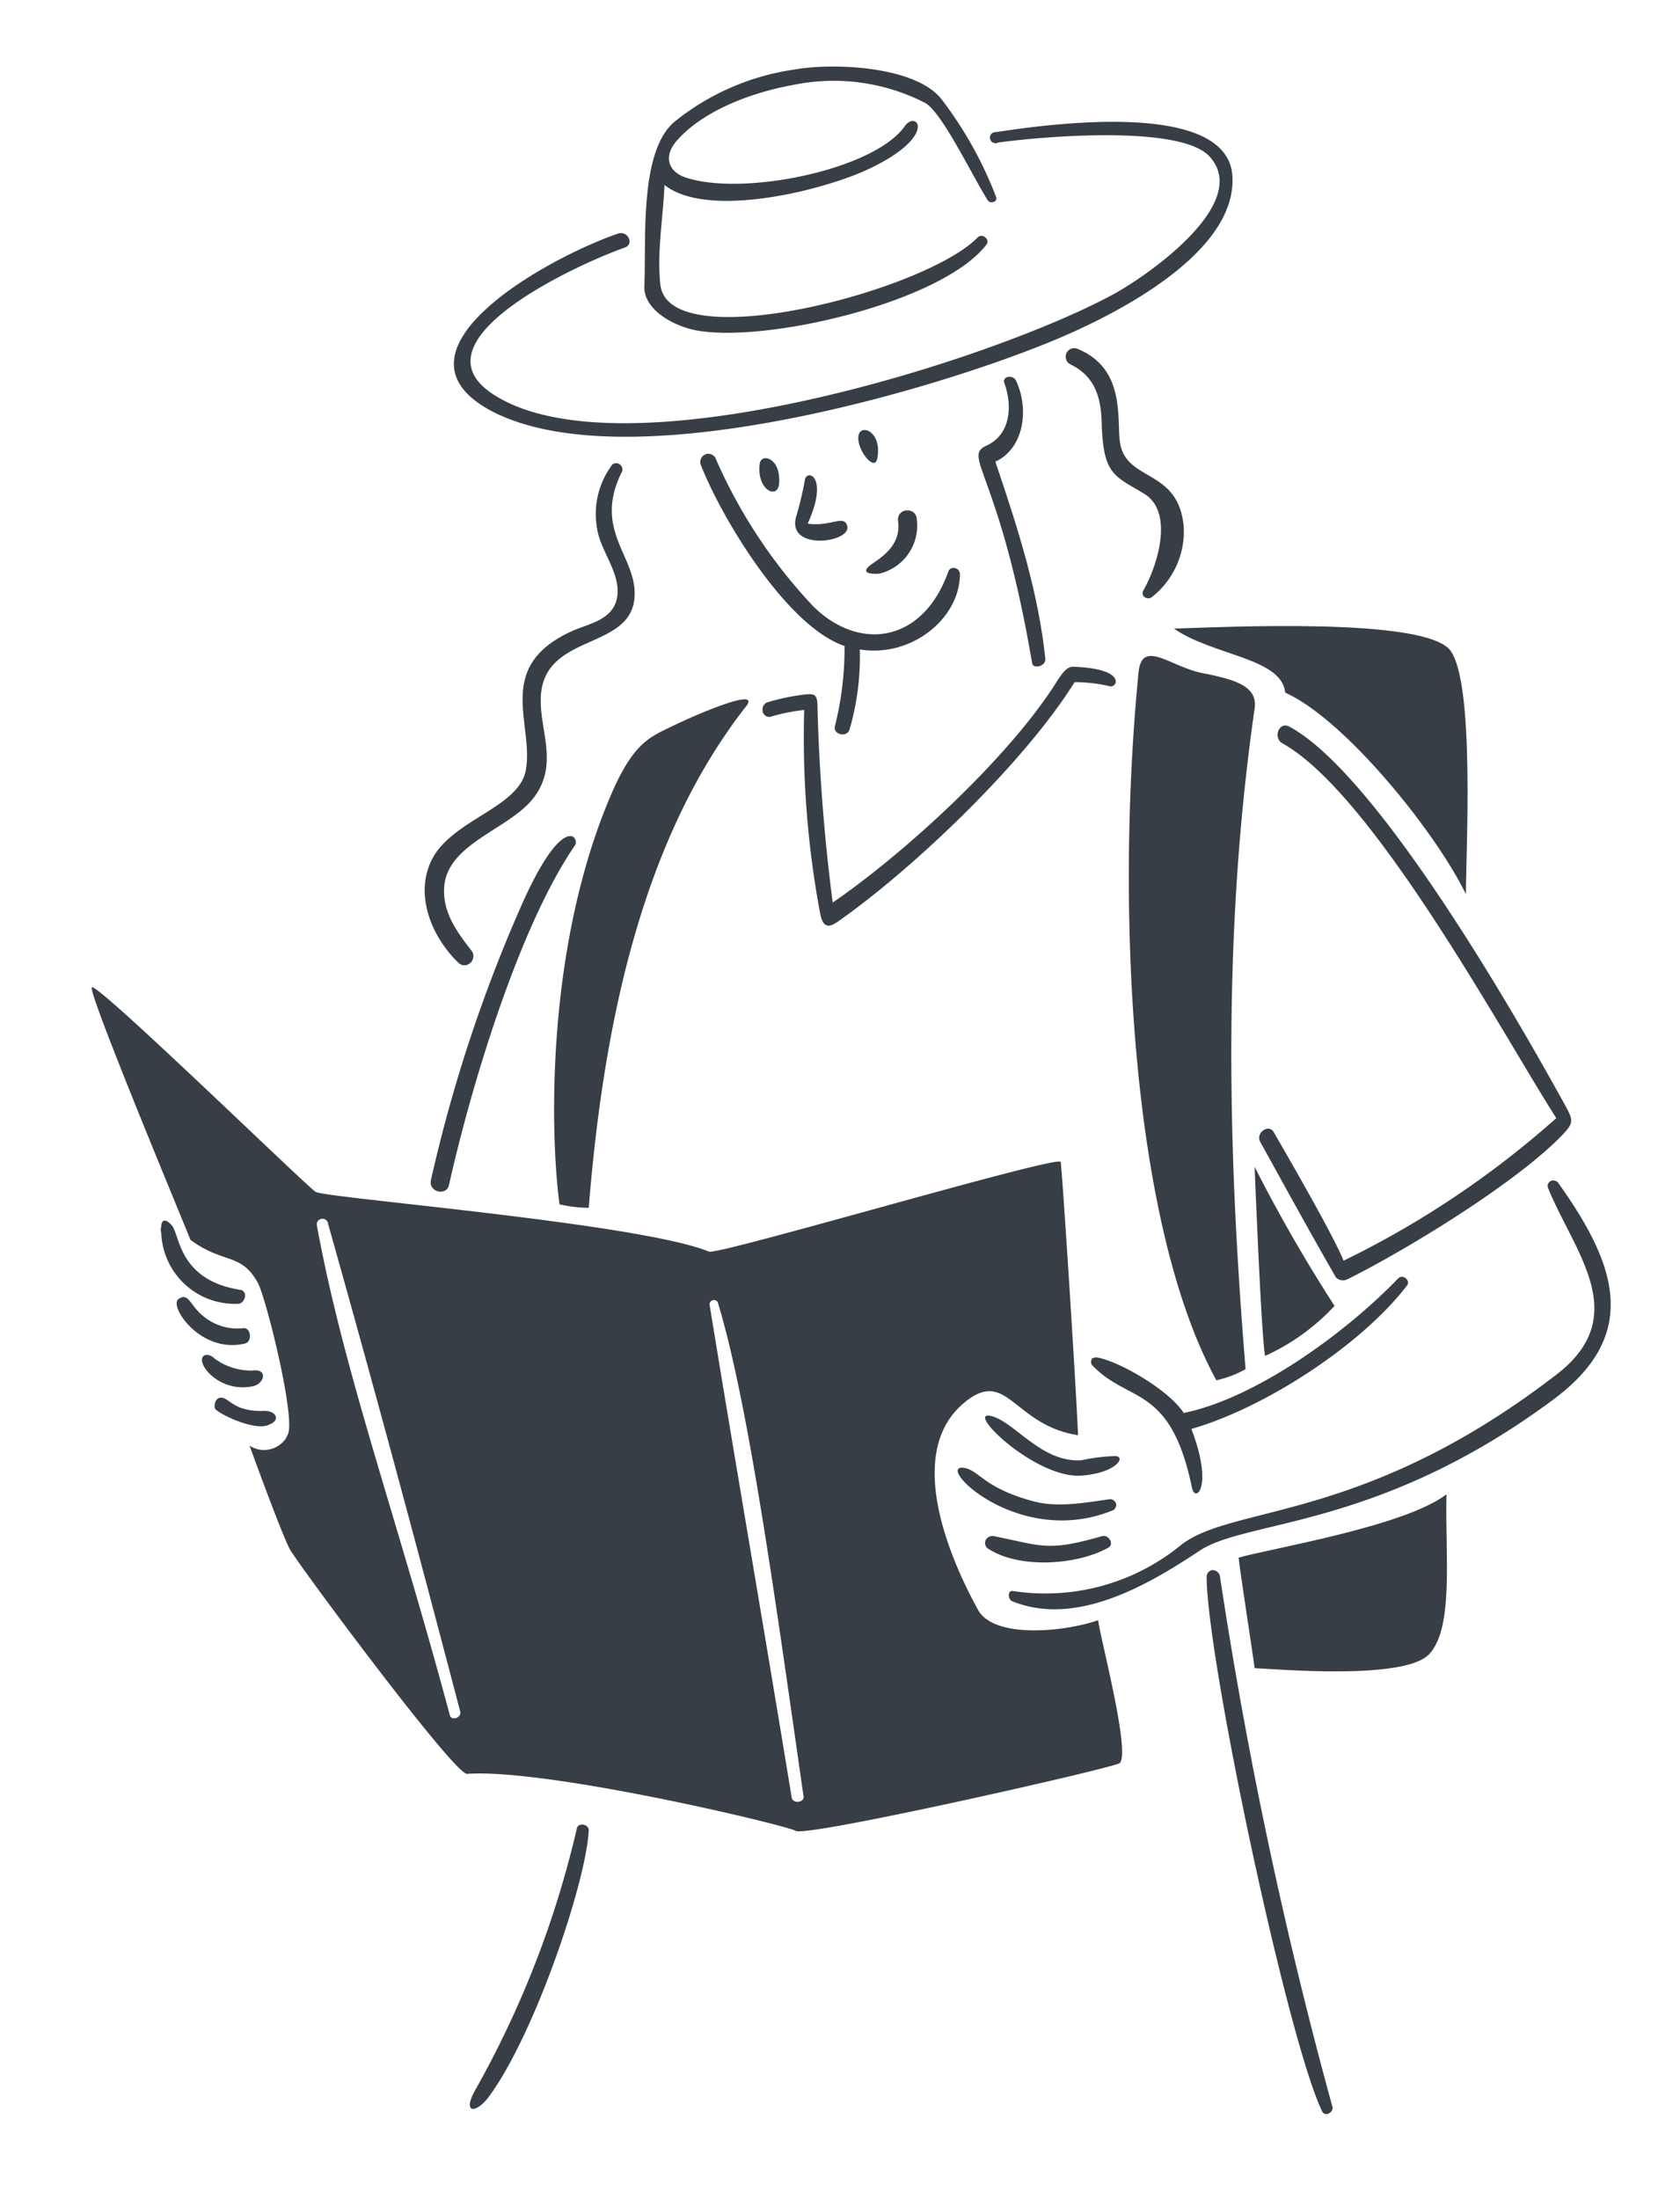
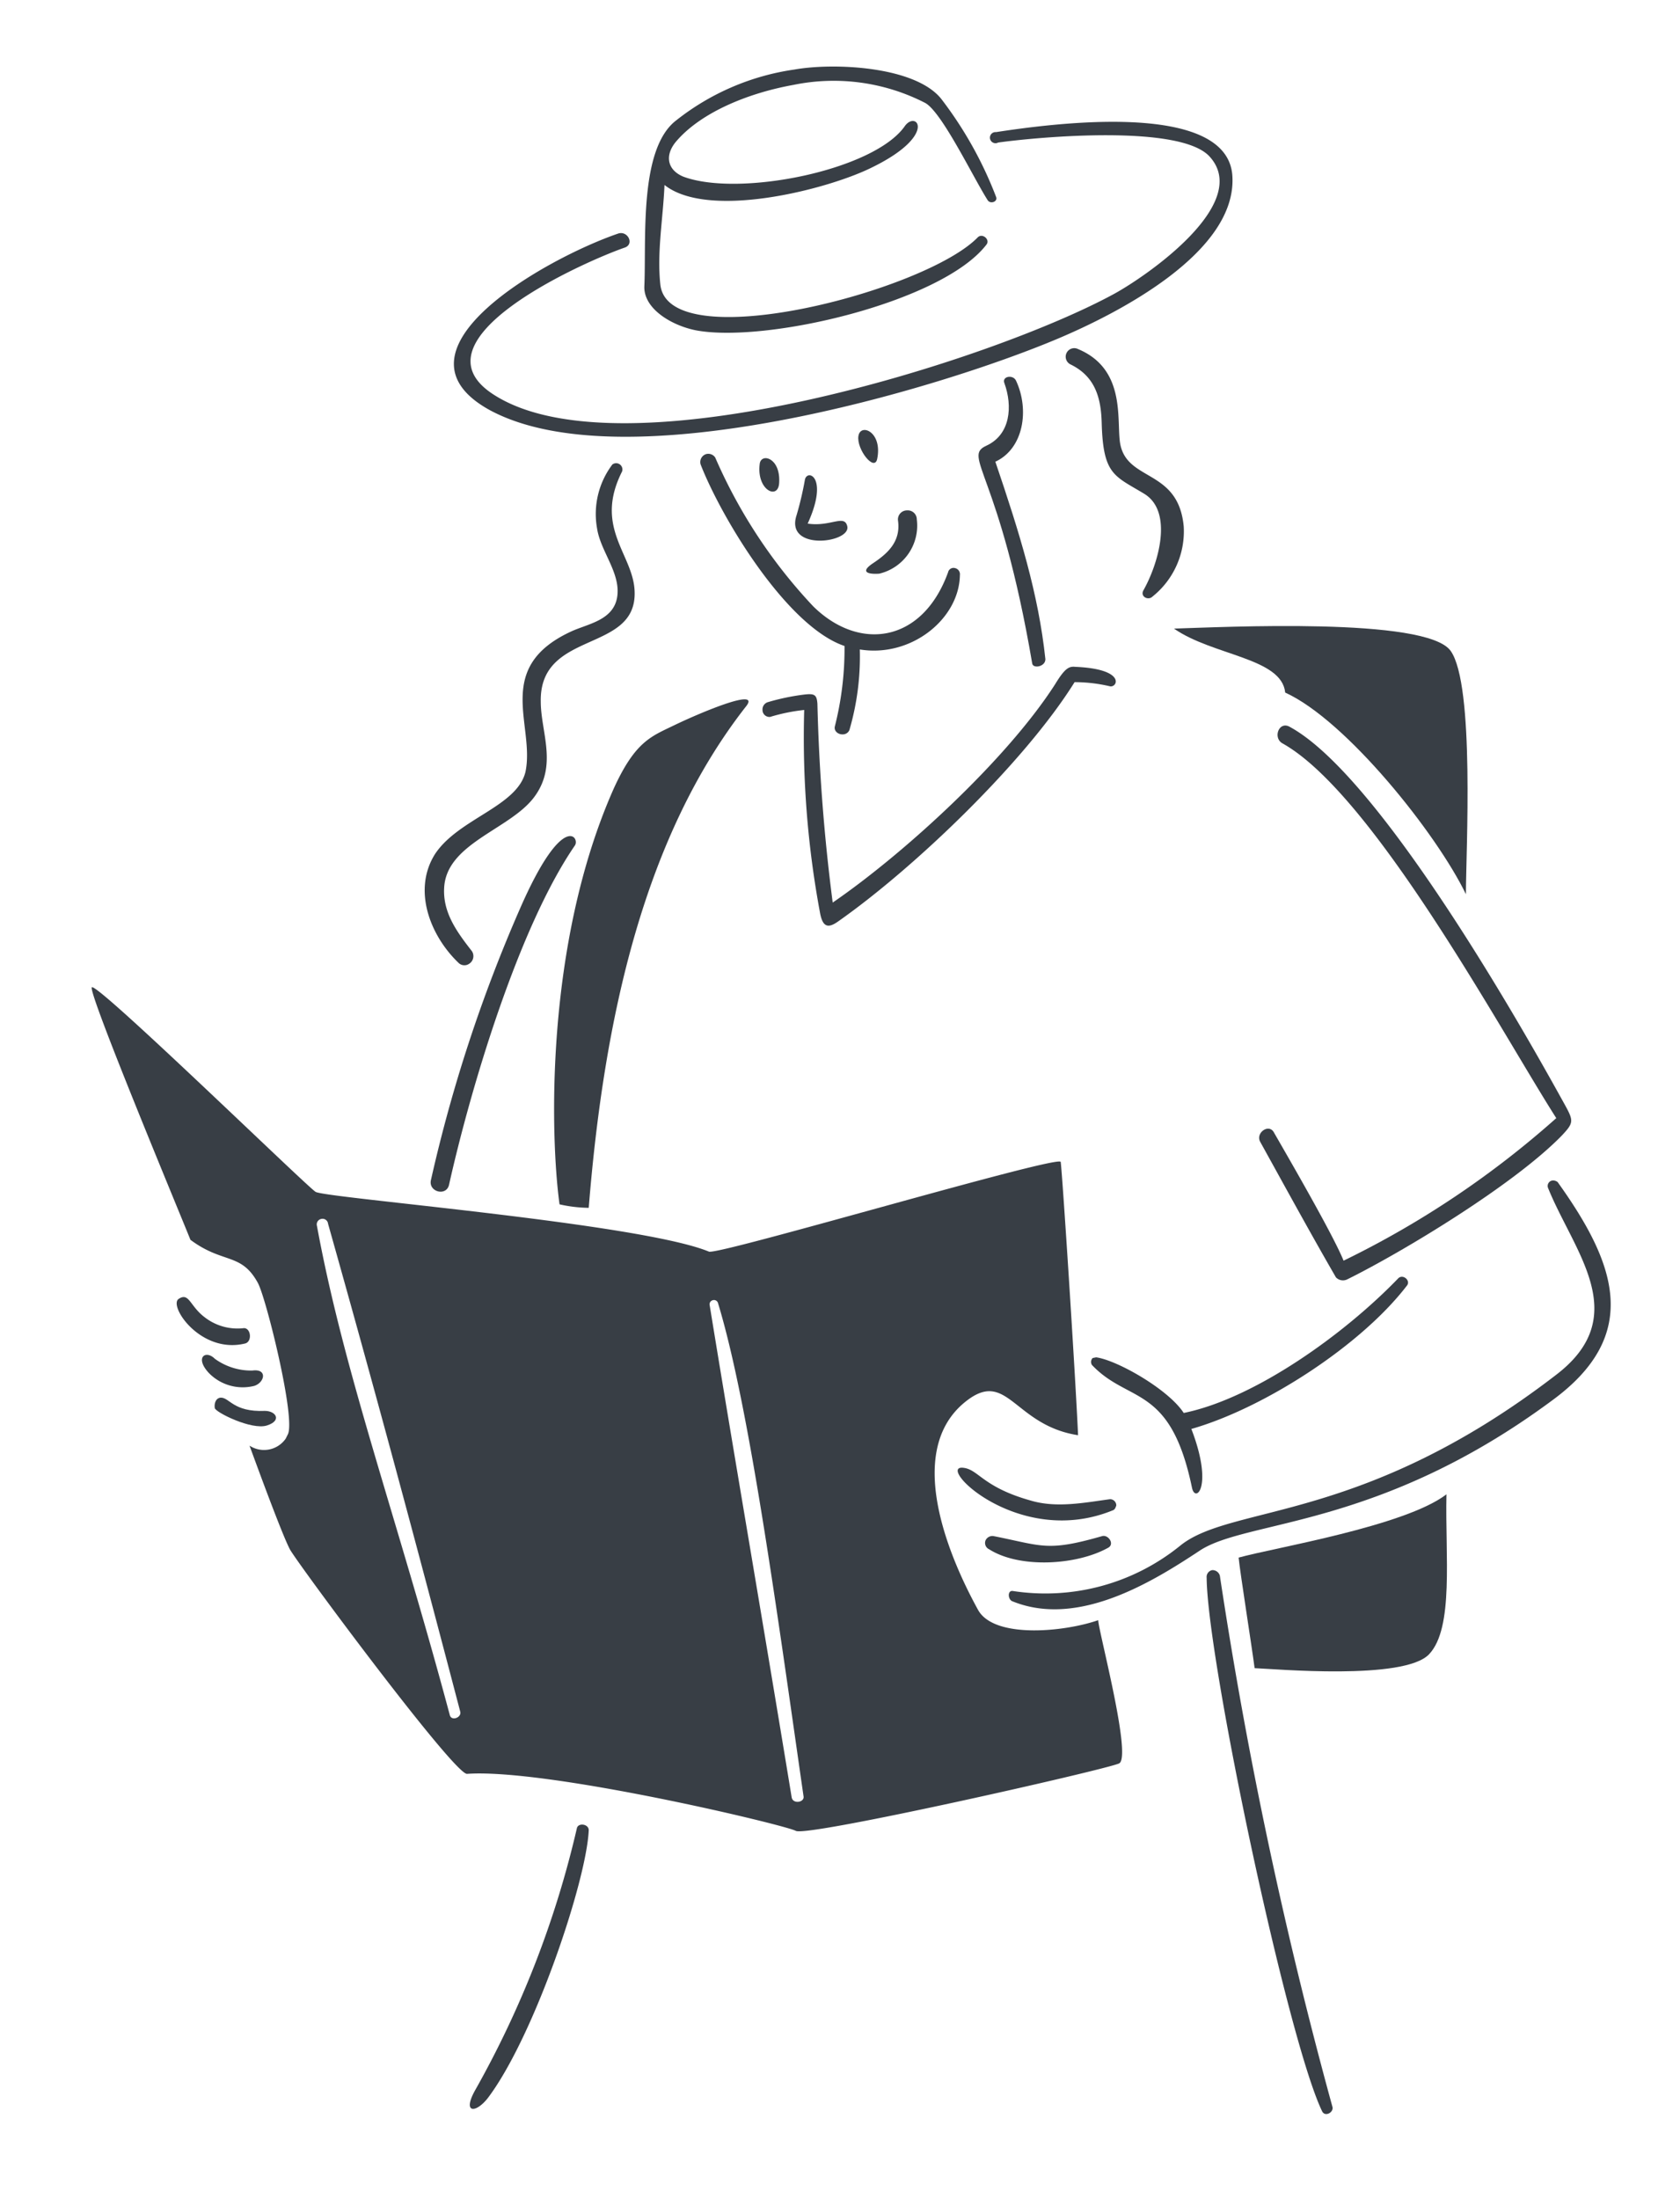
<svg xmlns="http://www.w3.org/2000/svg" viewBox="0 0 241.7 316.2">
  <path d="M152.2,48.7c8.3-3.5,25.8-12.3,25.1-23.4s-26.8-7.4-34-6.3a.8.8,0,1,0,.3,1.5c5.7-.8,26.4-2.7,30.5,2.1,5.9,6.7-9,17-13.7,19.6-17.7,9.7-70.8,26.4-89.3,14.6-12.5-7.9,13-19.2,18.8-21.2,1.4-.5.4-2.5-1-2C78.7,37.1,54.8,50.4,70.5,59c19.4,10.4,64.4-3,81.7-10.3Z" fill="#383e45" />
  <path d="M142.1,28.8c.4.6,1.5.2,1.2-.5a56,56,0,0,0-7.9-14.1C131.6,9.5,119.9,9,114.3,10a35.5,35.5,0,0,0-17,7.3c-5.4,4.1-4.3,17.1-4.6,23.9-.1,3.2,3.9,5.6,7.4,6.3,10,1.9,35.4-4,41.8-12.3.6-.7-.5-1.7-1.2-1.1-7.5,7.8-44.6,17.4-45.7,6.8-.5-4.7.4-9.5.6-14.3,6.3,5,23.2.7,29.6-2.4,9.8-4.7,6.7-8.4,5-6.1-4.4,6.4-23.9,10.3-31.9,7.3-2.4-1-2.7-3.2-.9-5.2,3.5-4,10.1-6.8,16.8-8a28.8,28.8,0,0,1,18.9,2.6c2.4,1.3,6.9,10.7,9,14Z" fill="#383e45" />
  <path d="M158.5,60.8c.2,7.5,1.8,7.6,6.1,10.2s2,10.2-.1,13.9c-.5.9.7,1.5,1.3.9a12,12,0,0,0,4.5-10.1c-.8-8.5-8.5-6.3-9.2-12.3-.4-3.5.7-10.4-6-13.2a1.2,1.2,0,0,0-1.1,2.2c3.5,1.7,4.4,4.7,4.5,8.4Z" fill="#383e45" />
  <path d="M100.8,66.8c3,7.7,12.4,23.3,20.7,26.1a45.5,45.5,0,0,1-1.4,11.6c-.2,1.1,1.6,1.6,2.1.5a37.7,37.7,0,0,0,1.5-11.6c7.4,1.2,14.3-4.4,14.4-10.7a.9.9,0,0,0-.7-1,.8.8,0,0,0-1,.6c-3.7,10.2-12.8,11.4-19.4,4.9a74.3,74.3,0,0,1-14.1-21.4,1.2,1.2,0,0,0-1.3-.5,1.2,1.2,0,0,0-.8,1.5Z" fill="#383e45" />
  <path d="M148.5,95.4c.1.8,1.9.5,1.9-.6-1-9.4-3.7-18.1-7.2-28.4,4.1-1.9,4.9-7.5,3-11.6-.4-1-2.1-.7-1.7.3,1.2,3.3.9,7.4-2.6,9s1.9,3.8,6.6,31.3Z" fill="#383e45" />
  <path d="M62.6,122.8c-3.3,5.2-.7,11.8,3.4,15.7a1.2,1.2,0,0,0,1.5.1,1.3,1.3,0,0,0,.4-1.8c-2.1-2.7-4.2-5.5-4-9.1.3-6.4,9.4-8.4,12.9-13s1-9.4,1-13.8C77.6,90.5,91.7,94,91.3,85c-.2-5.3-5.9-9.1-1.8-17.2a.9.9,0,0,0-1.4-1A11.8,11.8,0,0,0,85.9,76c.5,3.3,3.4,6.4,2.9,9.8s-4.2,3.9-6.6,5C70.9,96,77,104.3,75.6,111,74.4,116,66,117.7,62.6,122.8Z" fill="#383e45" />
  <path d="M112.1,69.4c.2-3.6-2.6-4.3-2.8-2.7C108.8,70.5,112,72,112.1,69.4Z" fill="#383e45" />
  <path d="M131.9,74.7h0a1.3,1.3,0,0,0-1.4-1.3,1.3,1.3,0,0,0-1.3,1.5c.4,3-1.5,4.7-3.6,6.1s-.4,1.6.9,1.5a7.1,7.1,0,0,0,5.4-7.8Z" fill="#383e45" />
  <path d="M121.9,75.7c-.4-1.8-2.4.1-5.7-.4,3.1-6.8-.1-7.9-.4-6.3a47,47,0,0,1-1.2,5.1c-1.7,5.2,7.8,4,7.3,1.6Z" fill="#383e45" />
  <path d="M126.2,66c.8-3.9-2.4-5.2-2.7-3.3S125.8,67.9,126.2,66Z" fill="#383e45" />
  <path d="M29.4,189.4c-2.1-1.6-2.2-3.6-3.7-2.6s3.2,8,9.6,6.4c1-.3.8-2.2-.2-2.2a7.7,7.7,0,0,1-5.7-1.6Z" fill="#383e45" />
  <path d="M157.2,195.3a.8.8,0,0,0-.1,1c5.3,5.6,11.3,2.7,14.4,17.7.5,2.2,3.1-.2-.1-8.5,10.5-3,24.4-12,31-20.6.6-.7-.5-1.7-1.2-1.1-7.7,8-20.6,17.3-30.9,19.4-2.2-3.4-9.6-7.6-12.6-8Z" fill="#383e45" />
-   <path d="M155.7,212.2c4.9-.4,6.3-2.7,4.8-2.8a26.3,26.3,0,0,0-4.9.6c-5.9.4-9.8-5.8-13.2-6.4s6.8,9.2,13.3,8.6Z" fill="#383e45" />
  <path d="M31.7,201c-.7.1-.9.9-.8,1.5s5.3,3.2,7.5,2.5,1.3-2.1-.3-2.1c-4.6.2-5.1-2-6.4-1.9Z" fill="#383e45" />
-   <path d="M34.3,187.5c1-.1,1.4-1.8.3-2-9-1.4-8.7-8-9.9-9.3s-1.5-.4-1.5.2a1.4,1.4,0,0,0,0,.9,10.6,10.6,0,0,0,11.1,10.2Z" fill="#383e45" />
  <path d="M145.7,230.3c9.4,3.8,20.1-2.8,26.9-7.3s25.7-3.1,50.7-21.6c13-9.5,9.1-19.8.8-31.4a1,1,0,0,0-.9-.2.8.8,0,0,0-.5,1c3.7,9.2,12.3,18.4,1.2,26.9-27.8,21.4-46.5,18.6-54,24.5a30.8,30.8,0,0,1-24.2,6.6C144.9,228.7,145,230.1,145.7,230.3Z" fill="#383e45" />
  <path d="M30,197.4a6.8,6.8,0,0,0,6.6,1.9c1.5-.5,1.9-2.5-.3-2.2a8.9,8.9,0,0,1-5.4-1.7C29.6,194.1,28,195.2,30,197.4Z" fill="#383e45" />
  <path d="M142.9,220.9a1.1,1.1,0,0,0-1.1.6,1,1,0,0,0,.5,1.3c4.4,2.8,12.6,2.3,17.1-.2,1-.5.1-1.9-.8-1.7-8,2.3-8.6,1.4-15.7,0Z" fill="#383e45" />
  <path d="M138.7,211.1c-4.4-.7,7.7,11.7,21.4,6.1.3-.1.4-.4.5-.7a.9.9,0,0,0-.9-.9c-3.7.5-7.7,1.3-11.4.2-6.8-1.9-7.5-4.4-9.6-4.7Z" fill="#383e45" />
  <path d="M224.7,163.3c1.7-1.8,1.7-2.1.5-4.3-4.2-7.6-26.1-47.2-39.7-54.5-1.5-.8-2.4,1.6-1,2.4,13.1,7.3,31.6,41.7,39.4,53.9a134.3,134.3,0,0,1-30.6,20.5c-1.5-3.7-7.7-14.4-10-18.4-.7-1.4-2.7,0-2,1.3,3.6,6.5,7.2,13.1,10.9,19.5a1.4,1.4,0,0,0,1.6.3C201.7,180.1,217.8,170.4,224.7,163.3Z" fill="#383e45" />
  <path d="M175.5,226.6a1.1,1.1,0,0,0-1.1-.8,1,1,0,0,0-.8,1.1c.1,11.9,11.6,66.3,16.6,76.7.4.9,1.7.2,1.5-.6a660.7,660.7,0,0,1-16.2-76.4Z" fill="#383e45" />
  <path d="M68.3,300.7c-1.8,3.3.2,3.2,1.9,1,6.7-8.9,14.2-31.3,14.5-38.5,0-.9-1.5-1.1-1.7-.3A141.4,141.4,0,0,1,68.3,300.7Z" fill="#383e45" />
  <path d="M74.8,130.7a214.5,214.5,0,0,0-12.8,39c-.4,1.7,2.2,2.4,2.6.7,3.1-13.9,10-37,18.1-48.8.8-1.1-1.7-5.1-7.9,9.1Z" fill="#383e45" />
  <path d="M109.7,102.1a1,1,0,0,0,1.1,1,26.6,26.6,0,0,1,4.9-1,137.4,137.4,0,0,0,2.3,29.3c.4,2,1.2,2.1,2.6,1.1,11.1-7.8,26.9-23,34-34.4a22.2,22.2,0,0,1,5.1.6c1.1.2,2.3-2.5-5-2.8-.9-.1-1.5.2-2.9,2.5-7,10.9-21.8,24.4-32,31.4a273.2,273.2,0,0,1-2.2-28.6c-.1-1.3-.4-1.5-2-1.3a32.1,32.1,0,0,0-5.2,1.1A1.1,1.1,0,0,0,109.7,102.1Z" fill="#383e45" />
  <path d="M88.3,113.4c-10,22.5-9.1,50.4-7.8,59.8a20.1,20.1,0,0,0,4.2.5c2.2-27.4,8-53.5,22.7-72.2,2-2.7-7.1,1.2-10.4,2.8s-5.6,2.3-8.7,9.1Z" fill="#383e45" />
-   <path d="M180.5,167.8c.3,7.3,1,24.1,1.5,27.2a31.2,31.2,0,0,0,10-7.2A220.2,220.2,0,0,1,180.5,167.8Z" fill="#383e45" />
  <path d="M178.2,224c.2,2.1,1.9,12.8,2.3,15.9,2.8.1,21.5,1.8,25.1-2s2.3-14.2,2.5-23c-6,4.6-24.9,7.7-29.9,9.1Z" fill="#383e45" />
-   <path d="M173,96.8c-4.6-.9-8.7-5-9.2-.1-3.3,33.6-1.2,79.2,11.2,101.8a15.2,15.2,0,0,0,4.2-1.6c-2.2-27.1-3.7-60.3,1.3-95,.5-3.3-3-4.2-7.5-5.1Z" fill="#383e45" />
  <path d="M184.9,99.6c8.8,4,21.8,20.3,26,29,0-6.1,1.3-30.1-2.2-35s-32.9-3.4-39.8-3.2c5.6,3.9,15.5,4.2,16,9.2Z" fill="#383e45" />
  <path d="M45.4,171.4c-1.4-.9-31.8-30.5-32.2-29.4s12.1,31.1,14.2,36.3c4.7,3.5,7.3,1.8,9.7,6.2,1.2,2.2,5.5,19.6,4.3,21.8l-.3.6a3.8,3.8,0,0,1-5.2,1c1.9,5.2,4.8,13,5.8,14.9s23.7,32.5,25.5,32.3c11.5-.8,45.6,7.3,47.3,8.2s44.6-8.8,46.5-9.7-3-19.2-3-20.6c-4.9,1.7-15,2.7-17.3-1.5s-12-22.6-1.3-30.3c5.6-4,6.7,3.8,15.7,5.2-.4-9-2.3-38.2-2.5-39.3S103.5,180.5,102,180c-9.9-4.1-55.2-7.7-56.6-8.6Zm56.7,16.3a.6.6,0,0,1,.4-.7.6.6,0,0,1,.8.4c4.5,14.8,8.5,44.5,12.3,70.9.2.9-1.5,1.2-1.7.2C109.6,232.3,105.7,209.8,102.1,187.7ZM45.6,176.3a.8.8,0,0,1,.6-1,.8.8,0,0,1,1,.7c6.8,24.1,12.6,45.7,19,70.1.3.9-1.3,1.5-1.5.5-7.6-28.4-15.2-49.1-19.1-70.3Z" fill="#383e45" />
</svg>